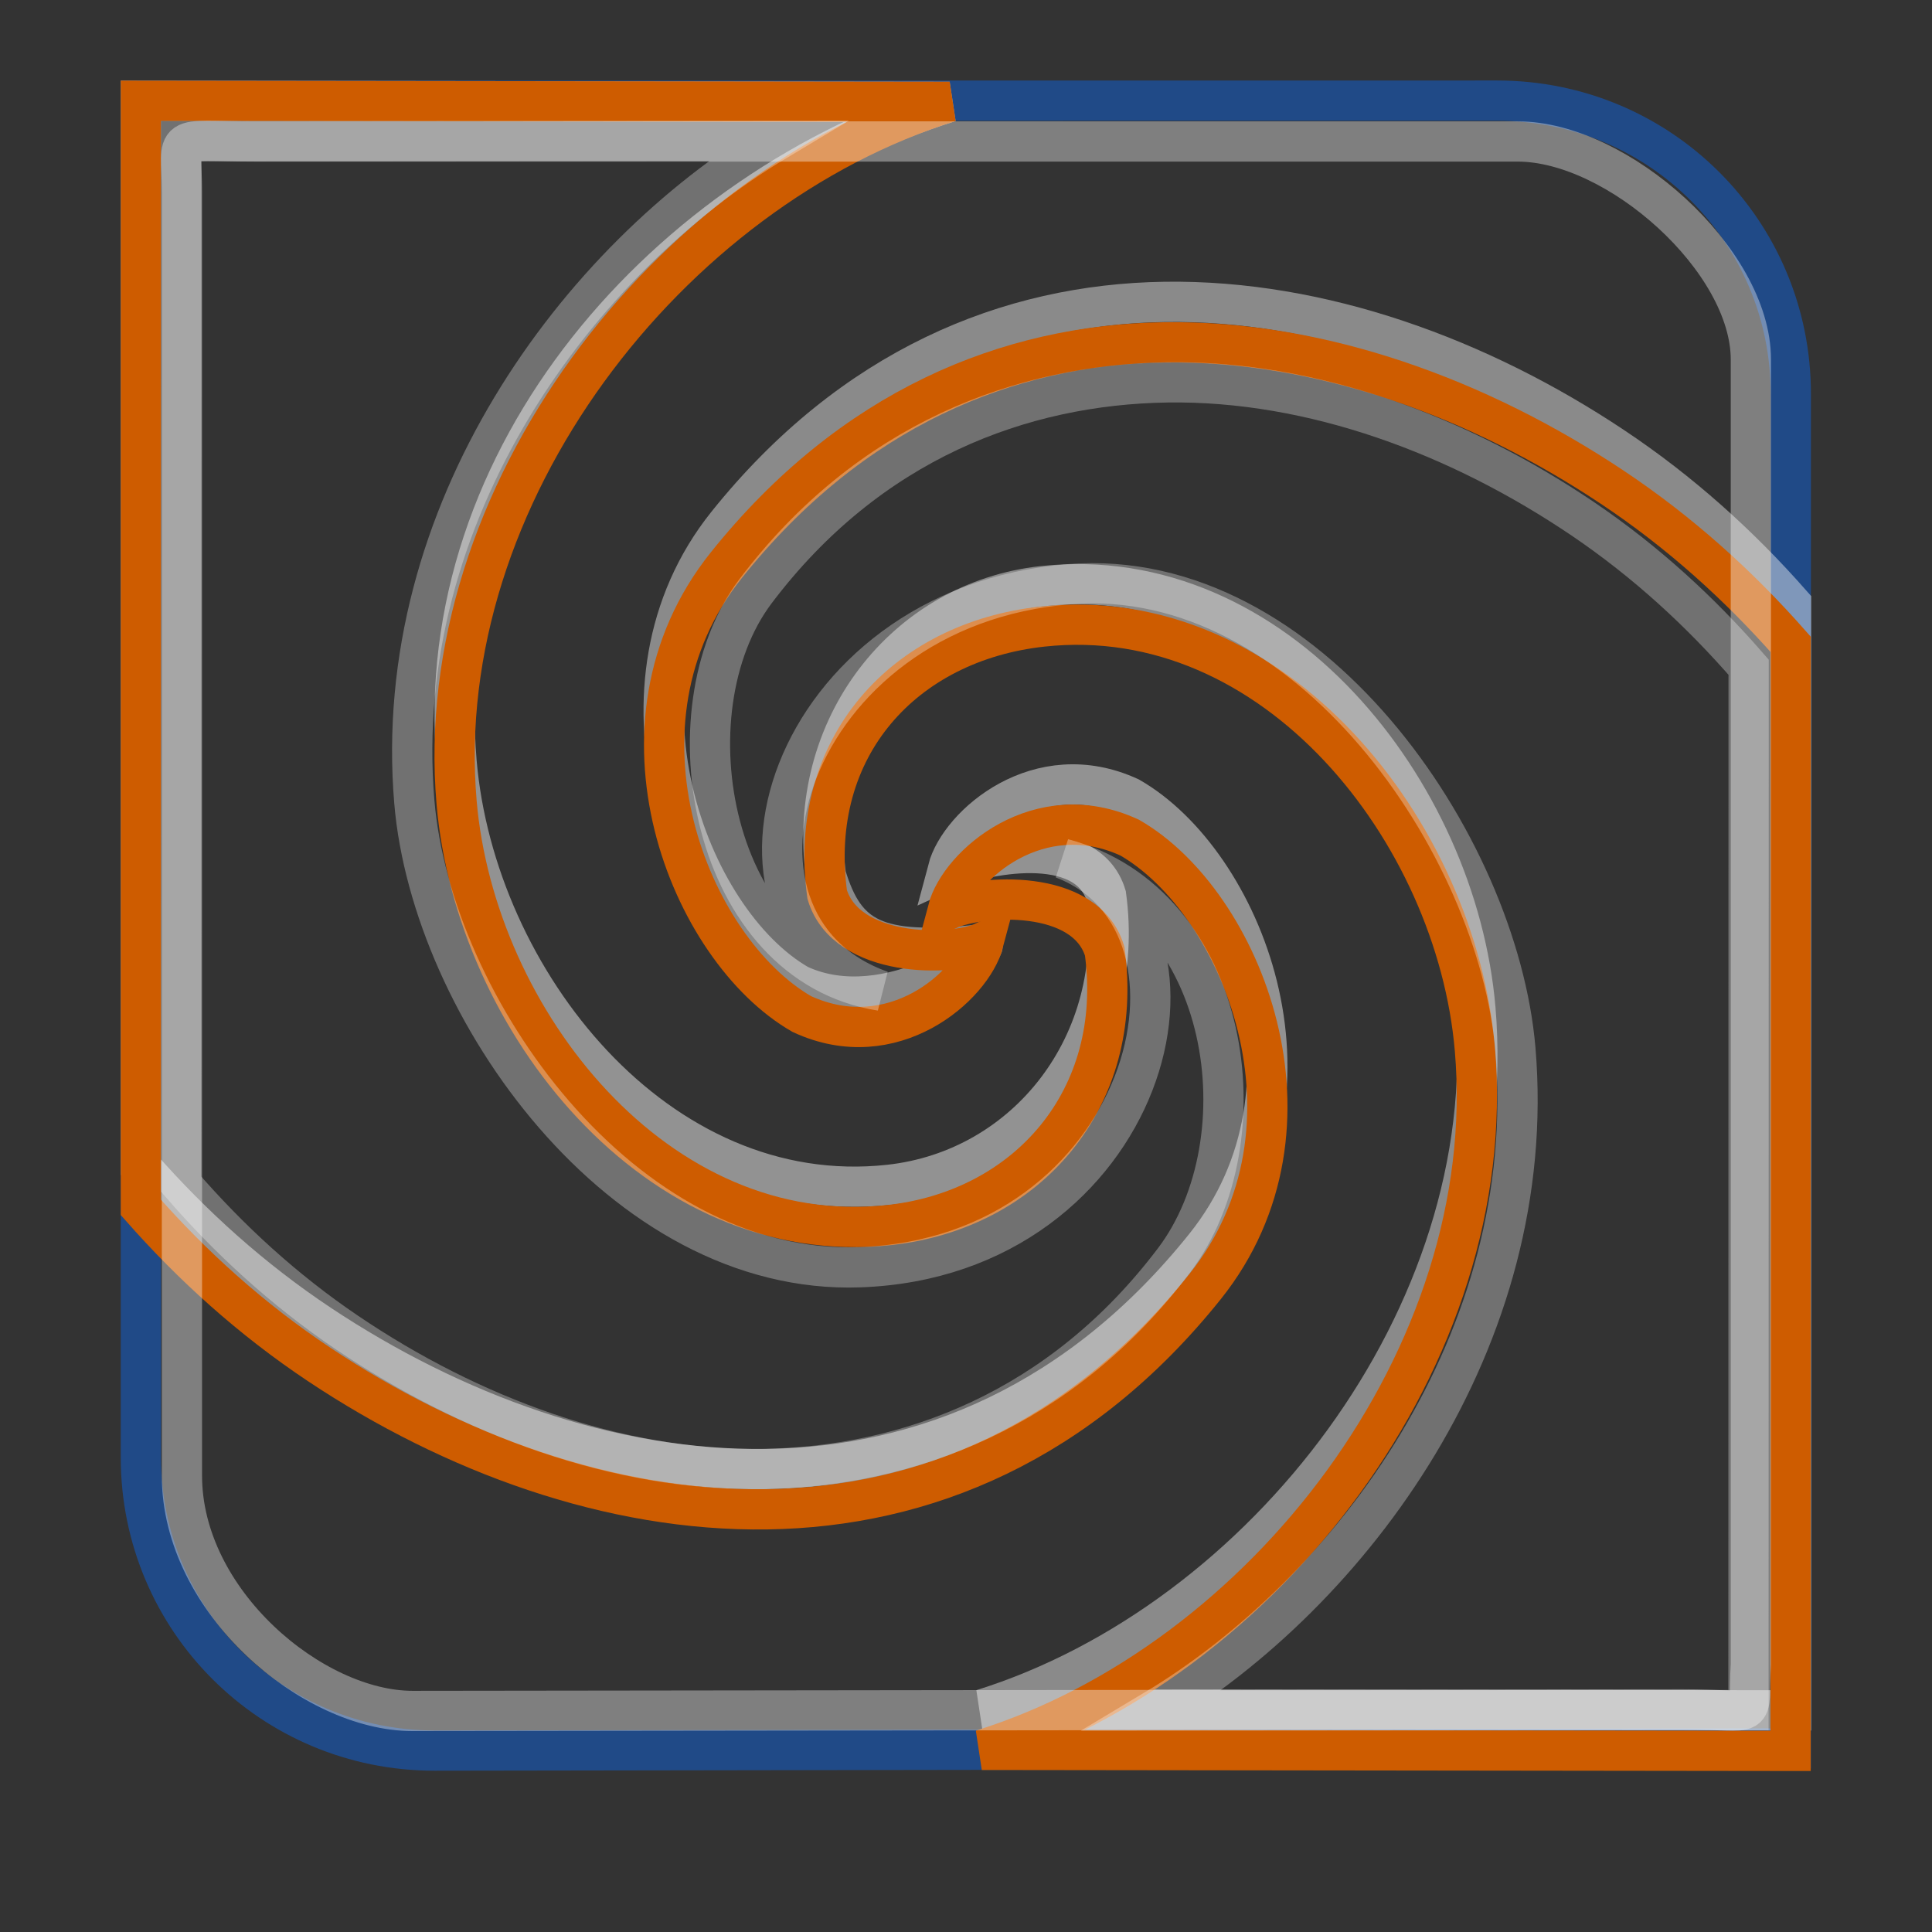
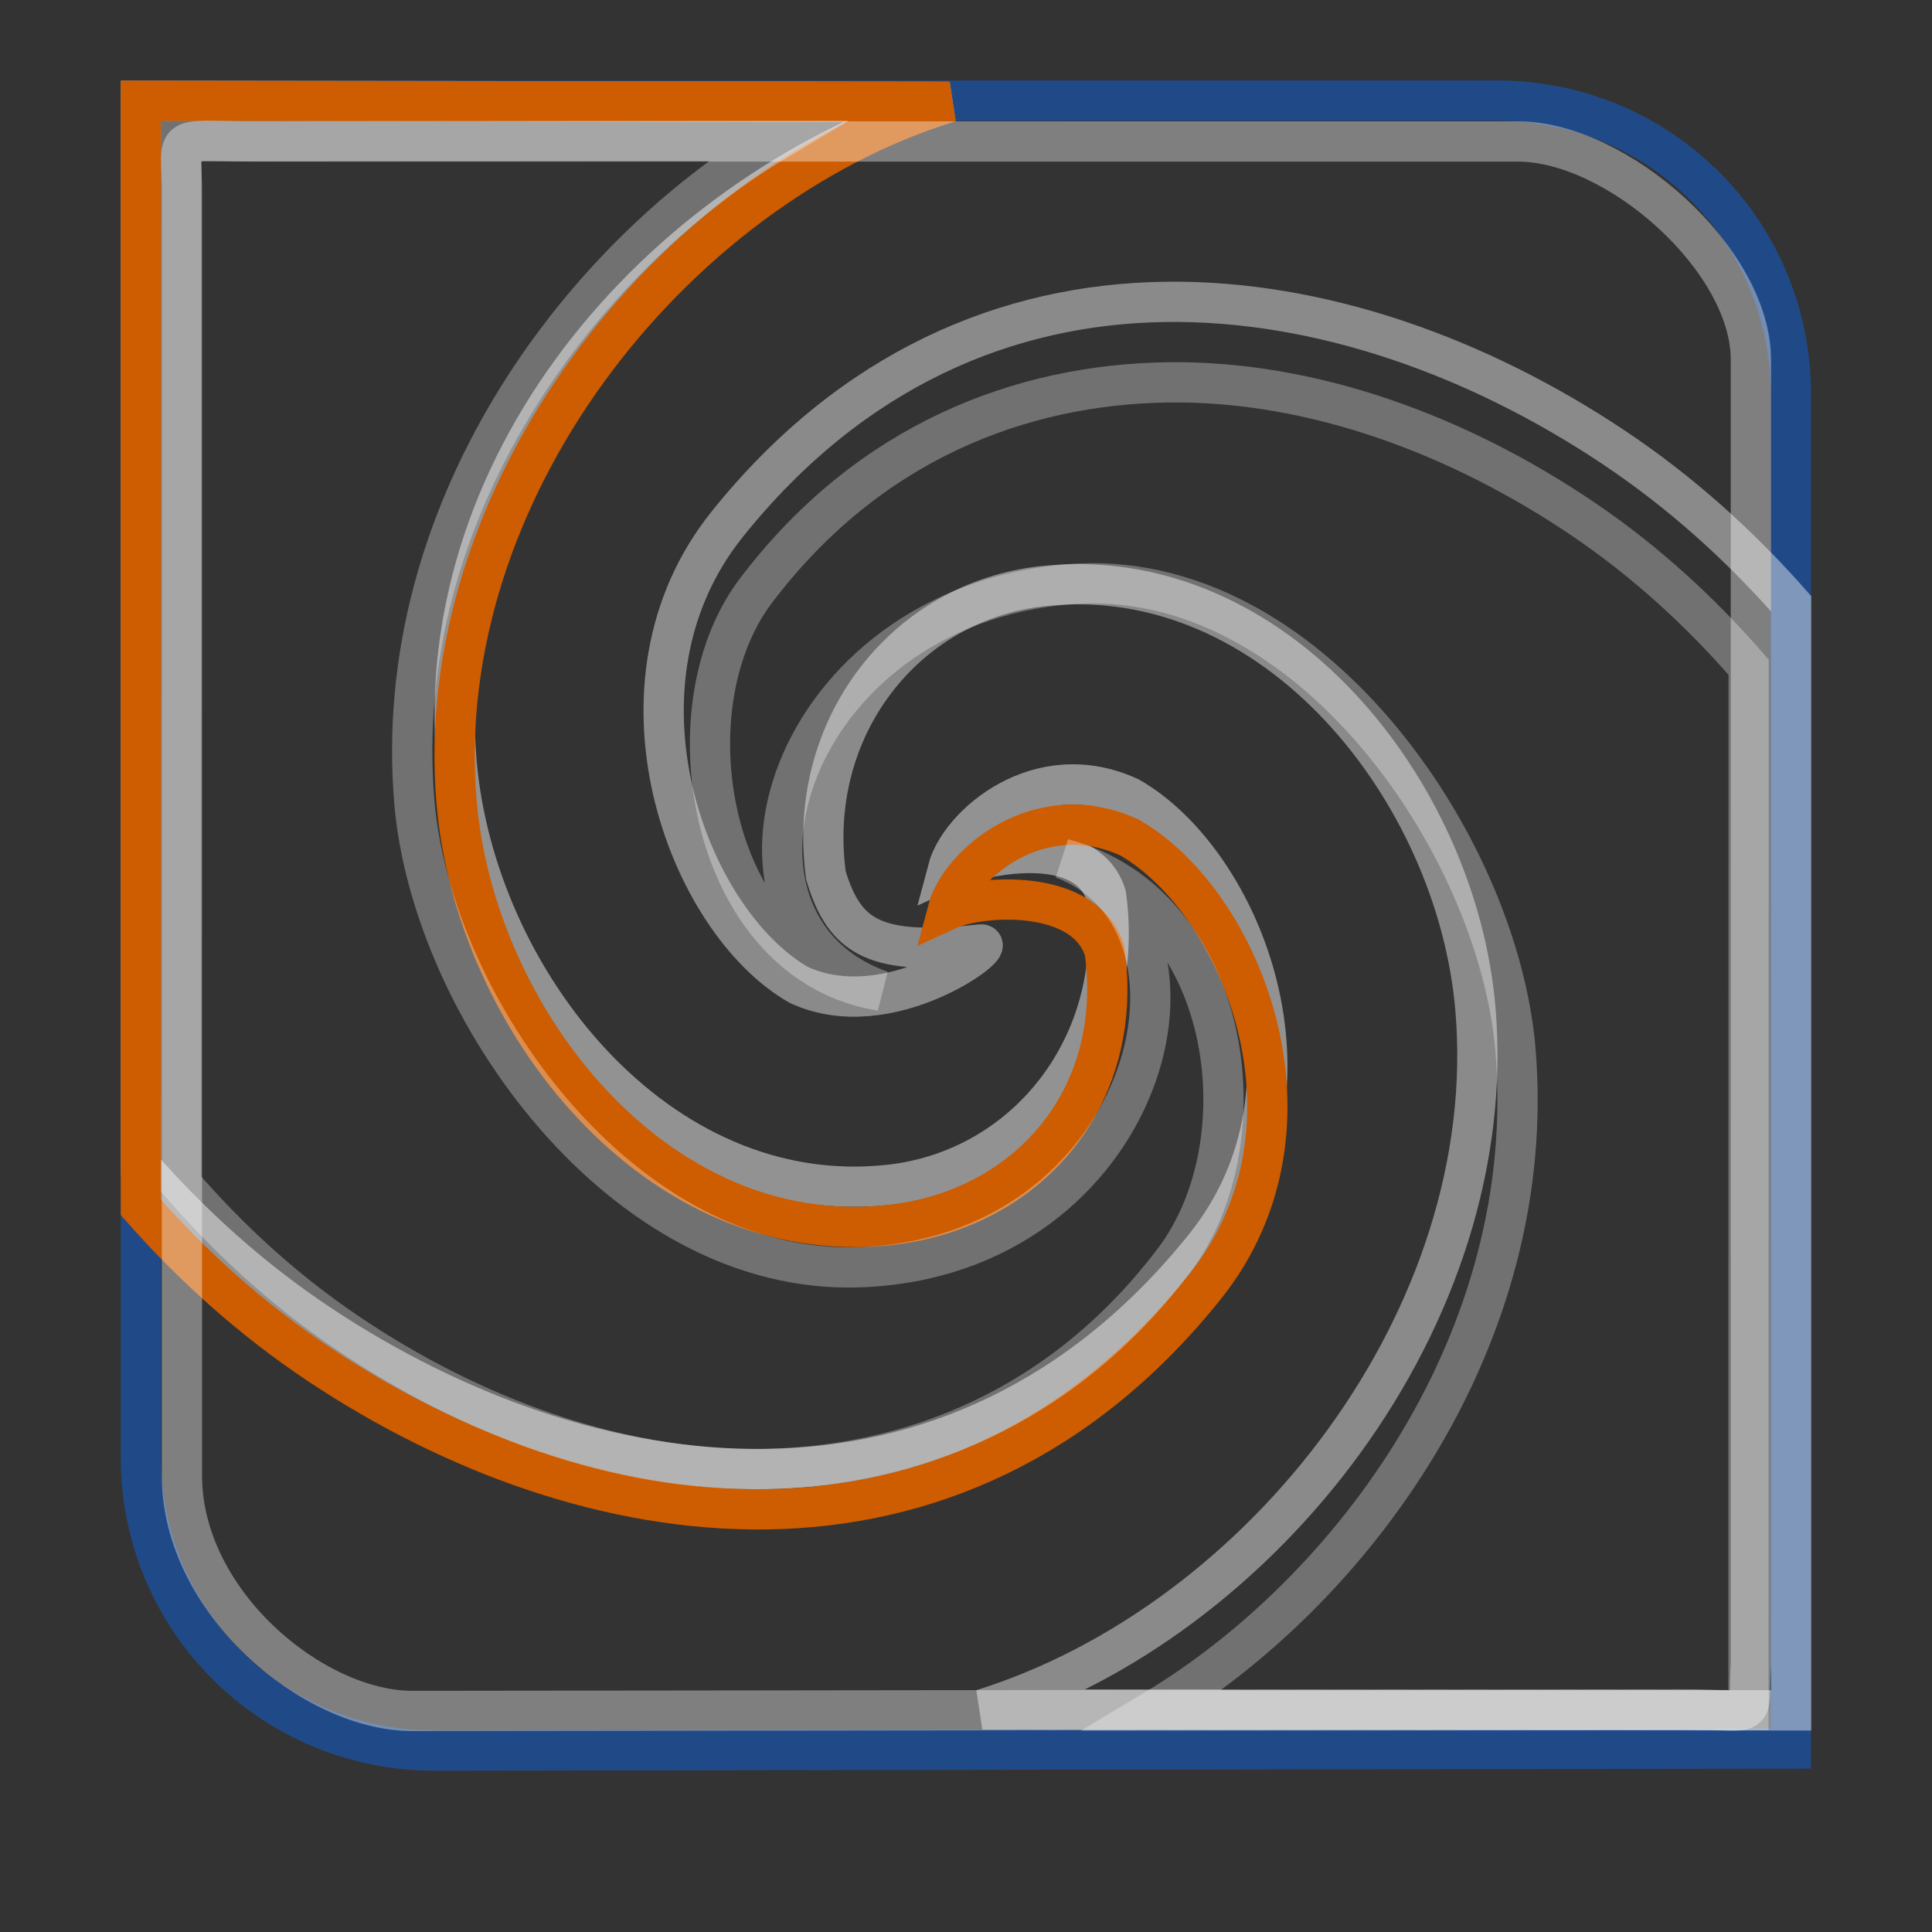
<svg xmlns="http://www.w3.org/2000/svg" xmlns:xlink="http://www.w3.org/1999/xlink" version="1.0" width="48" height="48" id="svg2">
  <rect width="100%" height="100%" fill="#333333" stroke="none" />
  <defs id="defs3">
    <linearGradient id="linearGradient6455">
      <stop style="stop-color:#fdb245;stop-opacity:1" offset="0" id="stop6457" />
      <stop style="stop-color:#f57900;stop-opacity:1" offset="1" id="stop6459" />
    </linearGradient>
    <linearGradient id="linearGradient6121">
      <stop style="stop-color:#000000;stop-opacity:1" offset="0" id="stop6123" />
      <stop style="stop-color:#000000;stop-opacity:0" offset="1" id="stop6125" />
    </linearGradient>
    <linearGradient id="linearGradient9543">
      <stop style="stop-color:#ffffff;stop-opacity:1" offset="0" id="stop9545" />
      <stop style="stop-color:#ffffff;stop-opacity:0" offset="1" id="stop9547" />
    </linearGradient>
    <linearGradient id="linearGradient8955">
      <stop style="stop-color:#729fcf;stop-opacity:1" offset="0" id="stop8957" />
      <stop style="stop-color:#3465a4;stop-opacity:1" offset="1" id="stop8959" />
    </linearGradient>
    <linearGradient id="linearGradient5048">
      <stop style="stop-color:#000000;stop-opacity:0" offset="0" id="stop5050" />
      <stop style="stop-color:#000000;stop-opacity:1" offset="0.5" id="stop5056" />
      <stop style="stop-color:#000000;stop-opacity:0" offset="1" id="stop5052" />
    </linearGradient>
    <linearGradient id="linearGradient5060">
      <stop style="stop-color:#000000;stop-opacity:1" offset="0" id="stop5062" />
      <stop style="stop-color:#000000;stop-opacity:0" offset="1" id="stop5064" />
    </linearGradient>
    <linearGradient x1="302.857" y1="366.648" x2="302.857" y2="609.505" id="linearGradient6495" xlink:href="#linearGradient5048" gradientUnits="userSpaceOnUse" gradientTransform="matrix(3.193,0,0,1.97,-2079.34,-872.885)" />
    <radialGradient cx="605.714" cy="486.648" r="117.143" fx="605.714" fy="486.648" id="radialGradient6497" xlink:href="#linearGradient5060" gradientUnits="userSpaceOnUse" gradientTransform="matrix(2.252,0,0,1.97,-1511.42,-872.885)" />
    <radialGradient cx="605.714" cy="486.648" r="117.143" fx="605.714" fy="486.648" id="radialGradient6499" xlink:href="#linearGradient5060" gradientUnits="userSpaceOnUse" gradientTransform="matrix(-2.252,0,0,1.97,-339.3,-872.026)" />
    <linearGradient x1="30.738" y1="13.826" x2="30.738" y2="54.581" id="linearGradient6501" xlink:href="#linearGradient8955" gradientUnits="userSpaceOnUse" gradientTransform="matrix(0.875,0,0,0.876,2.914,2.123)" />
    <linearGradient x1="19.905" y1="63.611" x2="19.905" y2="40" id="linearGradient6507" xlink:href="#linearGradient6121" gradientUnits="userSpaceOnUse" gradientTransform="translate(-1,-1)" />
    <linearGradient x1="19.249" y1="-1.478" x2="19.249" y2="20.914" id="linearGradient6509" xlink:href="#linearGradient9543" gradientUnits="userSpaceOnUse" gradientTransform="matrix(0.952,0,0,1,0.19,-7.8406e-3)" />
    <linearGradient x1="105.15" y1="42.163" x2="105.15" y2="15.315" id="linearGradient6175" xlink:href="#linearGradient6455" gradientUnits="userSpaceOnUse" gradientTransform="matrix(-0.885,0,0,-0.875,106.443,44.02)" />
    <linearGradient x1="108.46" y1="16.108" x2="108.46" y2="55.454" id="linearGradient6194" xlink:href="#linearGradient6455" gradientUnits="userSpaceOnUse" gradientTransform="matrix(0.885,0,0,0.875,-58.456,1.985)" />
  </defs>
  <g id="layer1">
    <g transform="matrix(2.14053e-2,0,0,1.46073e-2,44.308,42.201)" style="opacity:0.459" id="g6467">
      <rect width="1541.677" height="478.357" x="-1696.201" y="-150.697" style="opacity:0.402;color:#000000;fill:url(#linearGradient6495) rgb(0, 0, 0);fill-opacity:1;fill-rule:nonzero;stroke:none;stroke-width:1;stroke-linecap:round;stroke-linejoin:miter;marker:none;stroke-miterlimit:4;stroke-dasharray:none;stroke-dashoffset:0;stroke-opacity:1;visibility:visible;display:inline;overflow:visible" id="rect6469" />
-       <path d="M -154.524,-150.68 C -154.524,-150.68 -154.524,327.65 -154.524,327.65 C -38.576,328.551 125.781,220.481 125.781,88.454 C 125.781,-43.572 -3.607,-150.68 -154.524,-150.68 z " style="opacity:0.402;color:#000000;fill:url(#radialGradient6497) rgb(0, 0, 0);fill-opacity:1;fill-rule:nonzero;stroke:none;stroke-width:1;stroke-linecap:round;stroke-linejoin:miter;marker:none;stroke-miterlimit:4;stroke-dasharray:none;stroke-dashoffset:0;stroke-opacity:1;visibility:visible;display:inline;overflow:visible" id="path6471" />
      <path d="M -1696.201,-149.821 C -1696.201,-149.821 -1696.201,328.51 -1696.201,328.51 C -1812.148,329.41 -1976.506,221.34 -1976.506,89.314 C -1976.506,-42.713 -1847.117,-149.821 -1696.201,-149.821 z " style="opacity:0.402;color:#000000;fill:url(#radialGradient6499) rgb(0, 0, 0);fill-opacity:1;fill-rule:nonzero;stroke:none;stroke-width:1;stroke-linecap:round;stroke-linejoin:miter;marker:none;stroke-miterlimit:4;stroke-dasharray:none;stroke-dashoffset:0;stroke-opacity:1;visibility:visible;display:inline;overflow:visible" id="path6473" />
    </g>
    <path d="M 37.195,2.5 C 41.238,2.5 44.492,5.749 44.492,9.785 L 44.492,43.441 L 10.797,43.493 C 6.754,43.493 3.5,40.244 3.5,36.209 L 3.5,2.503 L 37.195,2.5 z " style="color:#000000;fill:url(#linearGradient6501) rgb(0, 0, 0);fill-opacity:1;fill-rule:evenodd;stroke:#204a87;stroke-width:1px;stroke-linecap:butt;stroke-linejoin:miter;marker:none;stroke-miterlimit:4;stroke-dashoffset:0;stroke-opacity:1;visibility:visible;display:inline;overflow:visible" id="path6475" />
    <path d="M 28.938,7.5 C 25.043,7.557 21.172,9.147 18.062,13.031 C 14.882,17.005 17.059,22.869 19.844,24.469 C 22.096,25.512 24.827,23.414 24.363,23.465 C 21.776,23.746 20.995,23.33 20.52,21.751 C 20.02,18.082 22.485,14.936 25.906,14.562 C 31.685,13.932 36.194,19.661 36.656,25.062 C 37.308,32.681 31.391,40.289 24.406,42.469 L 44.5,42.494 L 44.5,15 C 43.223,13.551 41.756,12.221 40.062,11.094 C 36.767,8.9 32.832,7.443 28.938,7.5 z " style="opacity:1;color:#000000;fill:none;fill-opacity:1;fill-rule:evenodd;stroke:#ffffff;stroke-width:1px;stroke-linecap:butt;stroke-linejoin:miter;marker:none;stroke-miterlimit:4;stroke-dasharray:none;stroke-dashoffset:0;stroke-opacity:0.428;visibility:visible;display:inline;overflow:visible" id="path6183" />
-     <path d="M 28.924,8.506 C 25.03,8.563 21.159,10.153 18.049,14.037 C 14.869,18.011 17.135,23.593 19.92,25.193 C 22.172,26.236 24.147,24.509 24.439,23.403 C 23.632,23.773 21.027,23.802 20.551,22.223 C 20.052,18.554 22.472,15.942 25.893,15.568 C 31.672,14.938 36.181,20.667 36.643,26.068 C 37.295,33.687 31.378,41.295 24.393,43.475 L 44.487,43.5 L 44.487,16.006 C 43.21,14.557 41.743,13.227 40.049,12.1 C 36.754,9.906 32.819,8.449 28.924,8.506 z " style="color:#000000;fill:url(#linearGradient6194) rgb(0, 0, 0);fill-opacity:1;fill-rule:evenodd;stroke:#ce5c00;stroke-width:1px;stroke-linecap:butt;stroke-linejoin:miter;marker:none;stroke-miterlimit:4;stroke-dasharray:none;stroke-dashoffset:0;stroke-opacity:1;visibility:visible;display:inline;overflow:visible" id="path6190" />
    <path d="M 19.062,36.498 C 22.957,36.441 26.828,34.851 29.938,30.967 C 33.118,26.994 30.852,21.411 28.067,19.811 C 25.815,18.768 23.84,20.495 23.548,21.602 C 24.355,21.231 27.005,20.668 27.48,22.247 C 27.98,25.916 25.515,29.062 22.094,29.436 C 16.315,30.067 11.806,24.338 11.344,18.936 C 10.692,11.318 16.609,4.709 23.594,2.53 L 3.5,2.504 L 3.5,28.998 C 4.777,30.448 6.244,31.777 7.938,32.905 C 11.233,35.098 15.168,36.556 19.062,36.498 z " style="opacity:1;color:#000000;fill:none;fill-opacity:1;fill-rule:evenodd;stroke:#ffffff;stroke-width:1px;stroke-linecap:butt;stroke-linejoin:miter;marker:none;stroke-miterlimit:4;stroke-dasharray:none;stroke-dashoffset:0;stroke-opacity:0.468;visibility:visible;display:inline;overflow:visible" id="path6188" />
    <path d="M 28.999,9.5 C 25.384,9.554 21.585,10.964 18.773,14.686 C 16.515,17.676 17.668,23.954 21.887,24.614 C 17.165,22.937 19.538,15.067 26.582,14.513 C 32.481,14.049 37.221,20.976 37.65,26.073 C 38.255,33.262 33.585,39.55 28.662,42.498 L 43.44,42.486 L 43.444,16.577 C 42.258,15.21 40.897,13.955 39.325,12.891 C 36.267,10.821 32.614,9.446 28.999,9.5 z " style="color:#000000;fill:none;fill-opacity:1;fill-rule:evenodd;stroke:#ffffff;stroke-width:1px;stroke-linecap:butt;stroke-linejoin:miter;marker:none;stroke-miterlimit:4;stroke-dasharray:none;stroke-dashoffset:0;stroke-opacity:0.306;visibility:visible;display:inline;overflow:visible" id="path6192" />
    <path d="M 19.062,37.498 C 22.957,37.441 26.828,35.851 29.938,31.967 C 33.118,27.994 30.852,22.411 28.067,20.811 C 25.815,19.768 23.84,21.495 23.548,22.602 C 24.355,22.231 26.97,22.054 27.446,23.633 C 27.945,27.302 25.515,30.062 22.094,30.436 C 16.315,31.067 11.806,25.338 11.344,19.936 C 10.692,12.318 16.609,4.709 23.594,2.53 L 3.5,2.504 L 3.5,29.998 C 4.777,31.448 6.244,32.777 7.938,33.905 C 11.233,36.098 15.168,37.556 19.062,37.498 z " style="color:#000000;fill:url(#linearGradient6175) rgb(0, 0, 0);fill-opacity:1;fill-rule:evenodd;stroke:#ce5c00;stroke-width:1px;stroke-linecap:butt;stroke-linejoin:miter;marker:none;stroke-miterlimit:4;stroke-dasharray:none;stroke-dashoffset:0;stroke-opacity:1;visibility:visible;display:inline;overflow:visible" id="path6167" />
    <path d="M 18.945,36.497 C 22.559,36.443 26.359,35.032 29.171,31.31 C 31.429,28.321 30.603,22.449 26.408,21.333 C 30.651,22.951 28.525,31.227 21.362,31.484 C 15.449,31.697 10.723,25.021 10.294,19.924 C 9.689,12.735 14.359,6.447 19.282,3.498 L 4.504,3.51 L 4.5,29.419 C 5.686,30.787 7.047,32.042 8.619,33.106 C 11.677,35.175 15.33,36.551 18.945,36.497 z " style="color:#000000;fill:none;fill-opacity:1;fill-rule:evenodd;stroke:#ffffff;stroke-width:1px;stroke-linecap:butt;stroke-linejoin:miter;marker:none;stroke-miterlimit:4;stroke-dasharray:none;stroke-dashoffset:0;stroke-opacity:0.306;visibility:visible;display:inline;overflow:visible" id="path6169" />
    <path d="M 6.367,3.515 L 37.709,3.515 C 40.185,3.515 43.5,6.457 43.5,8.932 L 43.5,41.347 C 43.414,42.793 43.767,42.469 41.805,42.469 L 10.248,42.508 C 7.771,42.508 4.52,39.795 4.52,36.664 L 4.52,4.779 C 4.52,3.27 4.175,3.515 6.367,3.515 z " style="color:#000000;fill:none;fill-opacity:1;fill-rule:evenodd;stroke:#ffffff;stroke-width:1;stroke-linecap:butt;stroke-linejoin:miter;marker:none;stroke-miterlimit:4;stroke-dasharray:none;stroke-dashoffset:0;stroke-opacity:0.374;visibility:visible;display:inline;overflow:visible" id="path6489" />
    <path d="M 23.872,34 C 16.035,34 8.831,35.003 3,36.682 L 3,36.766 C 3,40.306 6.567,44 10.491,44 L 44,43.935 C 45.029,43.935 45.022,43.939 45,42.205 L 45,36.736 C 39.132,35.019 31.807,34 23.872,34 z " style="opacity:0.651;color:#000000;fill:url(#linearGradient6507) rgb(0, 0, 0);fill-opacity:1;fill-rule:evenodd;stroke:none;stroke-width:1px;stroke-linecap:butt;stroke-linejoin:miter;marker:none;stroke-miterlimit:4;stroke-dasharray:none;stroke-dashoffset:0;stroke-opacity:1;visibility:visible;display:inline;overflow:visible" id="path6491" />
    <path d="M 4,3 L 4,15.798 C 7.795,16.964 18.098,18.553 26.652,17.809 C 33.065,17.251 41.473,14.916 44,12.37 L 44,9.525 C 44,5.908 40.81,3 36.866,3 L 4,3 z " style="opacity:0.743;color:#000000;fill:url(#linearGradient6509) rgb(0, 0, 0);fill-opacity:1;fill-rule:evenodd;stroke:none;stroke-width:1px;stroke-linecap:butt;stroke-linejoin:miter;marker:none;stroke-miterlimit:4;stroke-dasharray:none;stroke-dashoffset:0;stroke-opacity:0.294;visibility:visible;display:inline;overflow:visible" id="path6511" />
  </g>
</svg>